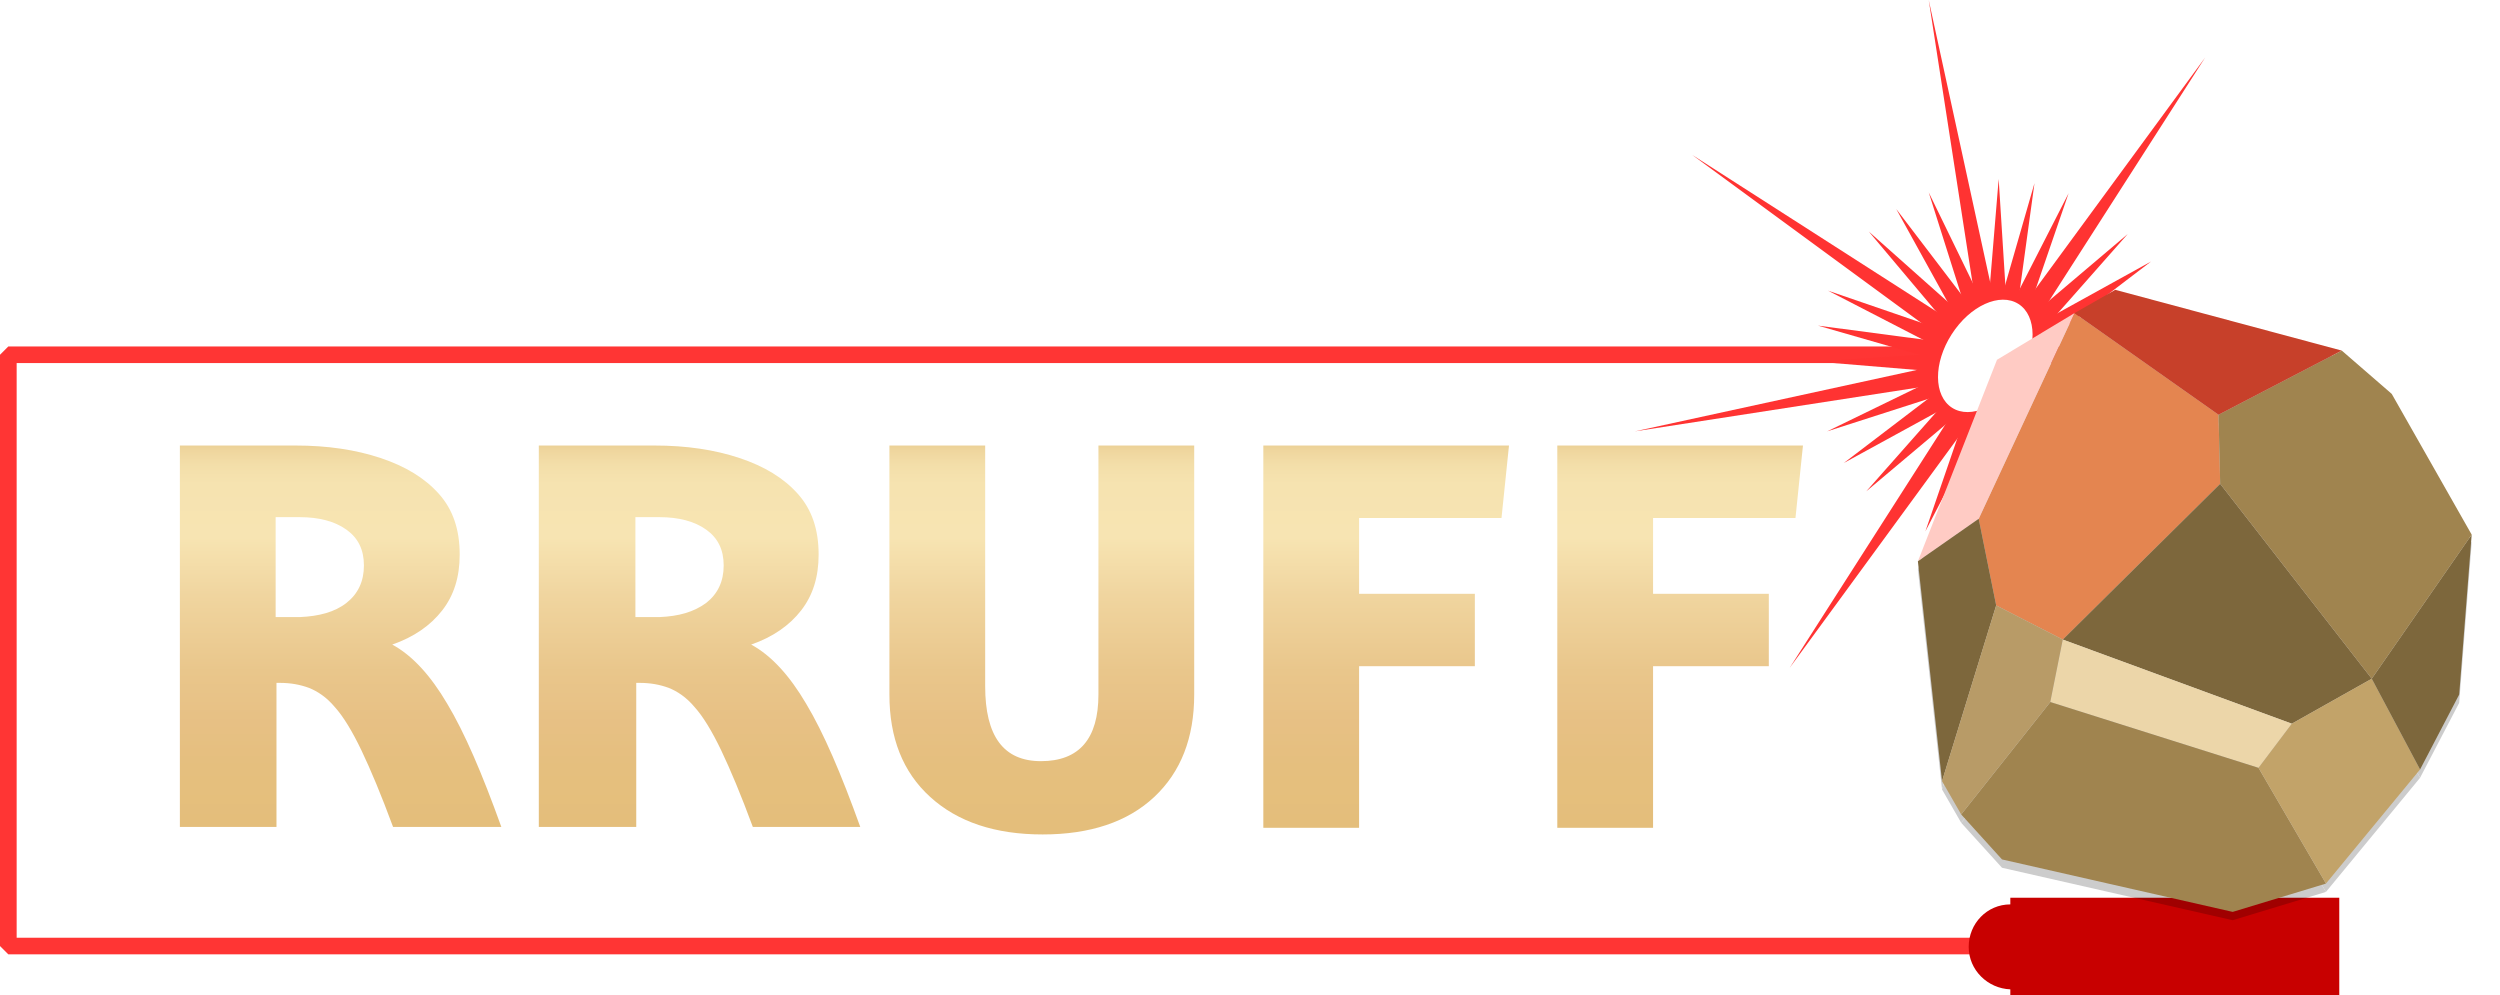
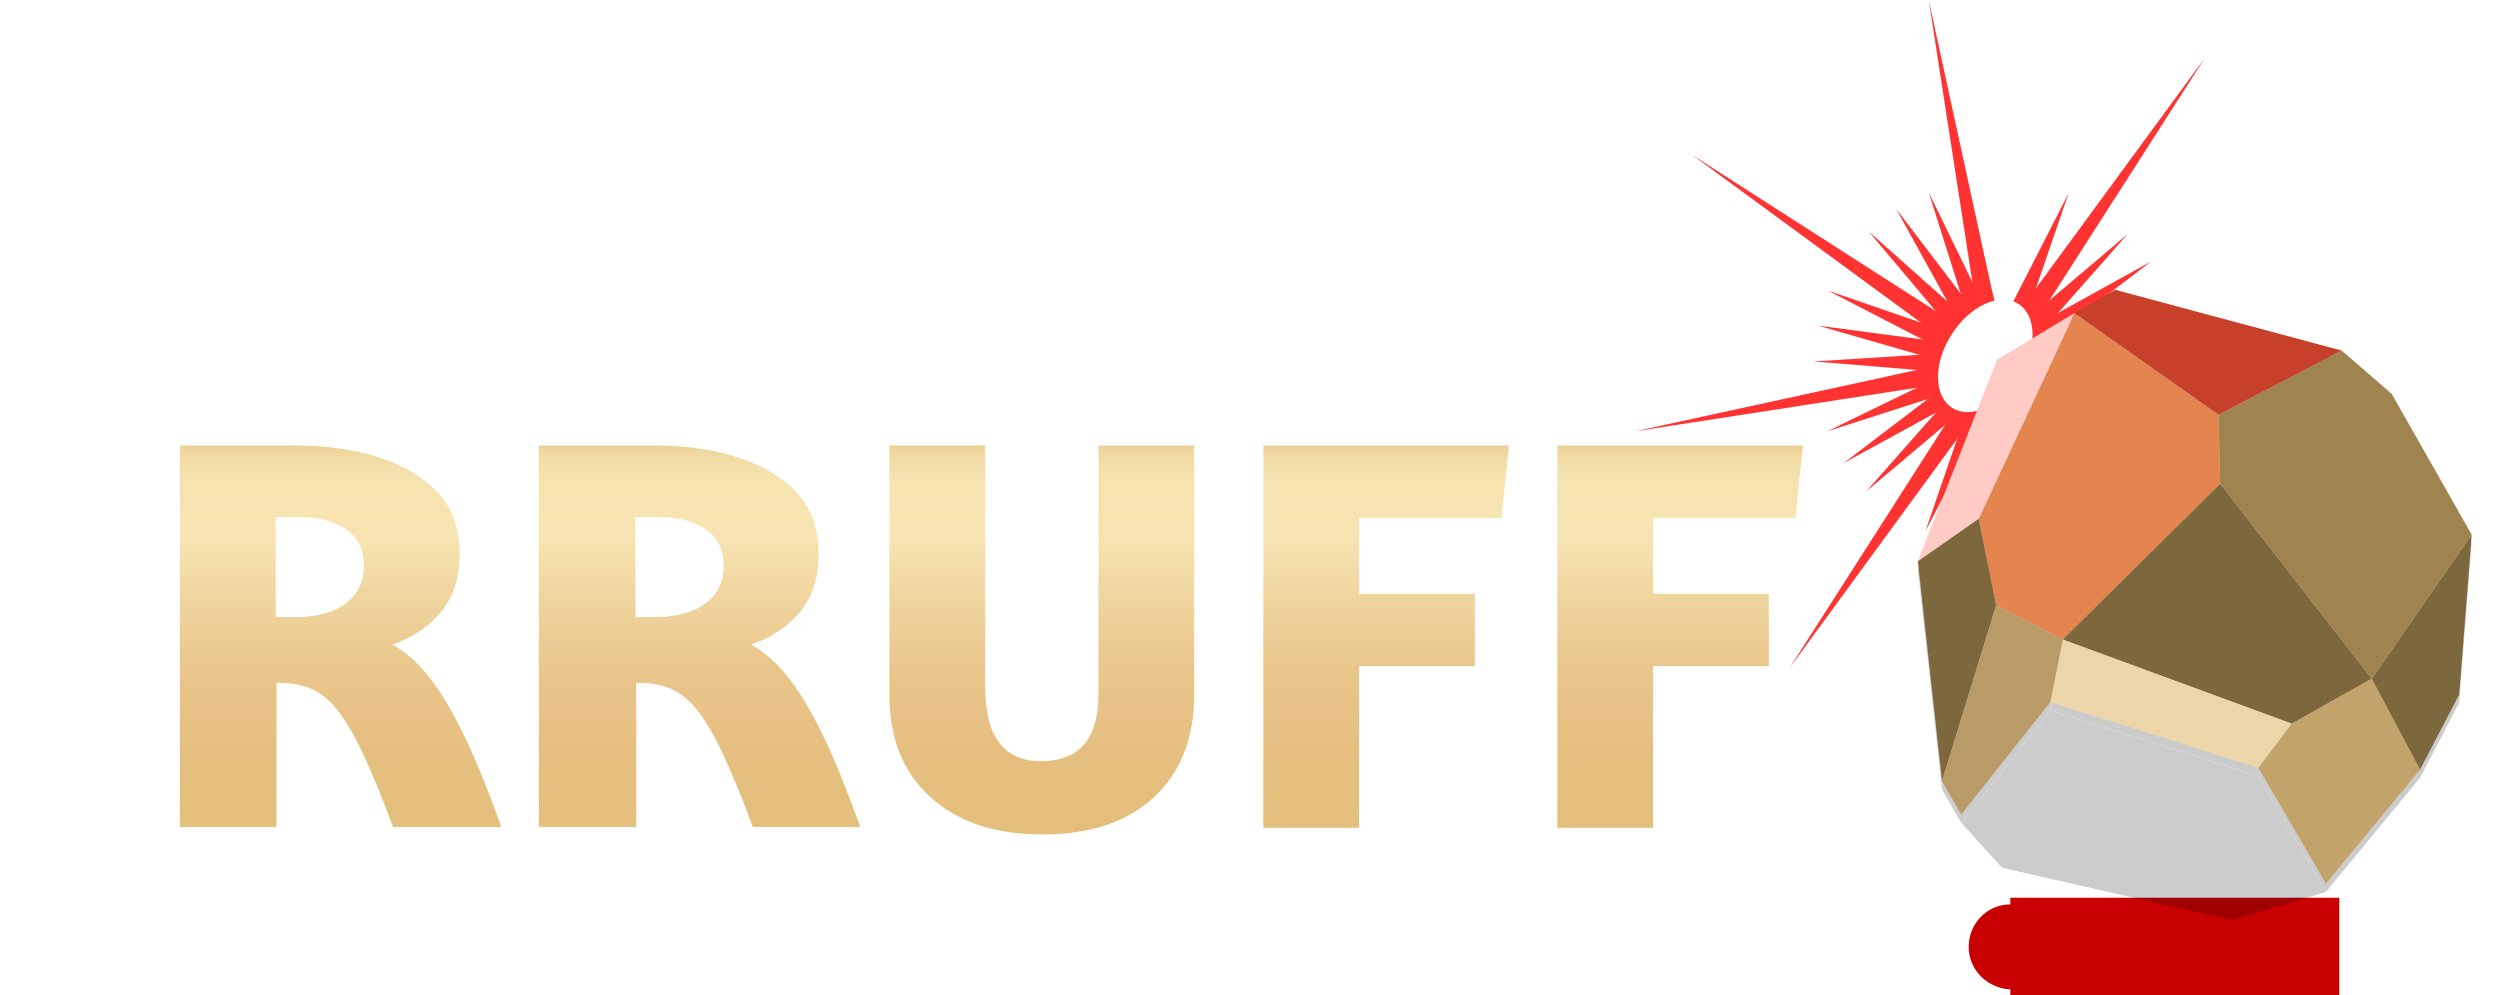
<svg xmlns="http://www.w3.org/2000/svg" xmlns:xlink="http://www.w3.org/1999/xlink" x="0px" y="0px" width="300.2px" height="119.5px" viewBox="0 0 300.2 119.5" style="enable-background:new 0 0 300.2 119.5;" xml:space="preserve">
  <style type="text/css">	.st0{fill:#FF214A;}	.st1{fill:#FFFFFF;}	.st2{fill:#FFB0B0;stroke:#FF1E47;stroke-width:8;stroke-miterlimit:10;}	.st3{fill:#FFB0B0;}	.st4{fill:#E05A5A;}	.st5{fill:#AD3737;}	.st6{fill:#D44A4A;}	.st7{fill:#FFBDBD;}	.st8{fill:#FFDEDE;}	.st9{fill:#FA8E8E;}	.st10{fill:#B02323;}	.st11{fill:#ED5F5F;}	.st12{fill:#560A0A;}	.st13{display:none;}	.st14{display:inline;fill:#E0C110;}	.st15{display:inline;fill:#D95E29;}	.st16{fill:#67E05A;}	.st17{fill:#F0775D;}	.st18{fill:#23B02D;}	.st19{fill:#DE1410;}	.st20{fill:#7D673C;}	.st21{fill:#4AD44F;}	.st22{fill:#997E4C;}	.st23{fill:#A98A55;}	.st24{fill:#9FFA8E;}	.st25{fill:#CDAD71;}	.st26{fill:#BDFFBD;}	.st27{opacity:0.969;fill:#FBC4B4;}	.st28{fill:#DEFFDF;}	.st29{fill:#E4A17C;}	.st30{fill:#B7FFB0;}	.st31{fill:#ECD6A9;}	.st32{display:inline;fill:#FFCC12;}	.st33{fill:#FFCC12;}	.st34{fill:none;stroke:#23B02D;stroke-width:4;stroke-miterlimit:10;}	.st35{fill:#9EFF9E;}	.st36{fill:#B8FFB0;}	.st37{fill:none;stroke:#7D673C;stroke-width:3;stroke-miterlimit:10;}	.st38{fill:#FBC6B6;}	.st39{fill:none;stroke:#23B02D;stroke-width:7;stroke-miterlimit:10;}	.st40{fill:none;stroke:#7D673C;stroke-width:7;stroke-miterlimit:10;}	.st41{fill:url(#SVGID_1_);}	.st42{fill:url(#SVGID_2_);}	.st43{fill:url(#SVGID_3_);}	.st44{fill:url(#SVGID_4_);}	.st45{fill:url(#SVGID_5_);}	.st46{fill:none;stroke:url(#SVGID_6_);stroke-miterlimit:10;}	.st47{fill:none;stroke:url(#SVGID_7_);stroke-miterlimit:10;}	.st48{fill:none;stroke:url(#SVGID_8_);stroke-miterlimit:10;}	.st49{fill:none;stroke:url(#SVGID_9_);stroke-miterlimit:10;}	.st50{fill:none;stroke:url(#SVGID_10_);stroke-miterlimit:10;}	.st51{fill:none;stroke:#E7A713;stroke-width:4;stroke-miterlimit:10;}	.st52{fill:#D79C0C;}	.st53{fill:#EBB618;}	.st54{fill:#E7A713;}	.st55{fill:#F9BA22;}	.st56{fill:#FDD676;}	.st57{fill:#FECD48;}	.st58{fill:#FBCD4E;}	.st59{fill:#FEE9B0;}	.st60{fill:url(#SVGID_11_);}	.st61{fill:url(#SVGID_12_);}	.st62{fill:url(#SVGID_13_);}	.st63{fill:url(#SVGID_14_);}	.st64{fill:url(#SVGID_15_);}	.st65{fill:url(#SVGID_16_);}	.st66{fill:none;stroke:url(#SVGID_17_);stroke-width:8;stroke-miterlimit:10;}	.st67{fill:url(#SVGID_18_);}	.st68{fill:url(#SVGID_19_);}	.st69{fill:url(#SVGID_20_);}	.st70{fill:url(#SVGID_21_);}	.st71{fill:url(#SVGID_22_);}	.st72{fill:url(#SVGID_23_);}	.st73{fill:none;stroke:url(#SVGID_24_);stroke-width:8;stroke-miterlimit:10;}	.st74{fill:none;stroke:#DE1410;stroke-width:3;stroke-miterlimit:10;}	.st75{fill:#EBBBA2;}	.st76{fill:#ECD6A9;stroke:#DE1410;stroke-width:2;stroke-miterlimit:10;}	.st77{fill:#D6C198;}	.st78{fill:#EDE1C7;}	.st79{fill:#DE1410;stroke:#DE1410;stroke-width:3;stroke-miterlimit:10;}	.st80{display:none;fill:#DE1410;stroke:#DE1410;stroke-width:3;stroke-miterlimit:10;}	.st81{fill:none;}	.st82{opacity:0.98;}	.st83{fill:#BF0E07;}	.st84{fill:#DB1611;}	.st85{fill:#EB0E10;}	.st86{fill:#FF5147;}	.st87{fill:#FFA6A1;}	.st88{fill:#FFCDC9;}	.st89{fill:#F8645E;}	.st90{fill:none;stroke:#BF0E07;stroke-width:7;stroke-miterlimit:10;}	.st91{fill:#F62822;}	.st92{fill:none;stroke:#DE1410;stroke-width:4;stroke-miterlimit:10;}	.st93{fill:url(#SVGID_25_);}	.st94{fill:url(#SVGID_26_);}	.st95{fill:url(#SVGID_27_);}	.st96{fill:url(#SVGID_28_);}	.st97{fill:url(#SVGID_29_);}	.st98{fill:url(#SVGID_44_);}	.st99{fill:none;stroke:url(#SVGID_45_);stroke-width:8;stroke-miterlimit:10;}	.st100{fill:url(#SVGID_46_);}	.st101{fill:none;stroke:url(#SVGID_47_);stroke-width:8;stroke-miterlimit:10;}	.st102{fill:url(#SVGID_48_);}	.st103{fill:url(#SVGID_49_);}	.st104{fill:url(#SVGID_50_);}	.st105{fill:url(#SVGID_51_);}	.st106{fill:url(#SVGID_52_);}	.st107{fill:url(#SVGID_67_);}	.st108{fill:none;stroke:url(#SVGID_68_);stroke-width:8;stroke-miterlimit:10;}	.st109{fill:url(#SVGID_69_);}	.st110{fill:url(#SVGID_70_);}	.st111{fill:url(#SVGID_71_);}	.st112{fill:url(#SVGID_72_);}	.st113{fill:url(#SVGID_73_);}	.st114{fill:url(#SVGID_88_);}	.st115{fill:url(#SVGID_89_);}	.st116{fill:url(#SVGID_90_);}	.st117{fill:url(#SVGID_91_);}	.st118{fill:url(#SVGID_92_);}	.st119{fill:#FBC4B4;}	.st120{fill:#A0844F;}	.st121{fill:#B89B67;}	.st122{fill:#C2A369;}	.st123{fill:#BC5834;}	.st124{fill:#FF1D1B;}	.st125{fill:#C80000;}	.st126{opacity:0.2;}	.st127{fill:#E48550;}	.st128{fill:#FFCBC4;}	.st129{fill:#C7402A;}	.st130{clip-path:url(#SVGID_110_);fill:url(#SVGID_111_);}	.st131{clip-path:url(#SVGID_117_);fill:url(#SVGID_118_);}	.st132{opacity:0.89;fill:none;stroke:#FF1D1B;stroke-linejoin:bevel;stroke-miterlimit:10;}	.st133{clip-path:url(#SVGID_124_);fill:url(#SVGID_125_);}	.st134{opacity:0.89;fill:none;stroke:#FF1D1B;stroke-width:2;stroke-linejoin:bevel;stroke-miterlimit:10;}	.st135{clip-path:url(#SVGID_131_);fill:url(#SVGID_132_);}	.st136{clip-path:url(#SVGID_138_);fill:url(#SVGID_139_);}	.st137{fill:#FF3332;}	.st138{clip-path:url(#SVGID_145_);fill:url(#SVGID_146_);}	.st139{clip-path:url(#SVGID_152_);fill:url(#SVGID_153_);}</style>
  <g id="Artboard_1" />
  <g id="Artboard_2" />
  <g id="Business_Cards_A" />
  <g id="Old" />
  <g id="Layer_12" />
  <g id="Artboard_3">
    <g id="Layer_6">	</g>
    <g id="SCratchboard">	</g>
    <g id="Layer_6_copy">	</g>
    <g id="Layer_6_copy_2">	</g>
    <g id="Layer_6_copy_3">	</g>
    <g id="Layer_6_copy_4">	</g>
  </g>
  <g id="_x32_0240821">
    <g>
-       <polyline class="st134" points="251,113.6 1,113.6 1,42.6 251,42.6   " />
      <g>
        <g>
          <path class="st125" d="M241.4,107.7v0.9c-2.8,0-5,2.3-5,5.1s2.3,5,5,5.1v0.8h39.5v-11.8H241.4z" />
        </g>
      </g>
      <g>
        <g>
          <g>
            <line class="st125" x1="242.3" y1="40.3" x2="214.9" y2="80.2" />
            <polygon class="st137" points="243.5,41.1 214.9,80.2 241,39.4      " />
          </g>
          <g>
            <line class="st125" x1="243.8" y1="42.9" x2="196.3" y2="51.8" />
            <polygon class="st137" points="244.1,44.4 196.3,51.8 243.6,41.5      " />
          </g>
          <g>
            <line class="st125" x1="243.1" y1="46" x2="203.2" y2="18.6" />
            <polygon class="st137" points="242.2,47.2 203.2,18.6 243.9,44.7      " />
          </g>
          <g>
            <line class="st125" x1="240.4" y1="47.5" x2="231.6" y2="0" />
            <polygon class="st137" points="239,47.8 231.6,0 241.9,47.3      " />
          </g>
          <g>
            <line class="st125" x1="237.4" y1="46.8" x2="264.8" y2="6.9" />
            <polygon class="st137" points="236.2,45.9 264.8,6.9 238.7,47.6      " />
          </g>
        </g>
        <g>
          <g>
            <polygon class="st137" points="240.3,45.6 227.4,61.8 237.8,44      " />
          </g>
          <g>
            <polygon class="st137" points="239.9,45.7 224.1,59 237.8,43.5      " />
          </g>
          <g>
            <polygon class="st137" points="239.5,45.7 221.4,55.6 237.8,43.1      " />
          </g>
          <g>
            <polygon class="st137" points="239,45.5 219.4,51.8 237.9,42.8      " />
          </g>
          <g>
            <polygon class="st137" points="238.7,45.3 218.2,47.7 238.1,42.4      " />
          </g>
          <g>
            <polygon class="st137" points="238.3,45.1 217.8,43.4 238.4,42.1      " />
          </g>
          <g>
            <polygon class="st137" points="238.1,44.8 218.3,39.1 238.7,41.8      " />
          </g>
          <g>
            <polygon class="st137" points="237.9,44.4 219.5,34.9 239,41.6      " />
          </g>
          <g>
            <polygon class="st137" points="237.7,44 221.6,31.1 239.4,41.5      " />
          </g>
          <g>
            <polygon class="st137" points="237.7,43.6 224.4,27.8 239.8,41.5      " />
          </g>
          <g>
            <polygon class="st137" points="237.7,43.2 227.7,25.1 240.2,41.5      " />
          </g>
          <g>
            <polygon class="st137" points="237.8,42.7 231.6,23.1 240.6,41.6      " />
          </g>
          <g>
            <polygon class="st137" points="238,42.4 235.7,21.9 241,41.8      " />
          </g>
          <g>
-             <polygon class="st137" points="238.3,42 240,21.5 241.3,42.1      " />
-           </g>
+             </g>
          <g>
-             <polygon class="st137" points="238.6,41.8 244.3,22 241.5,42.4      " />
-           </g>
+             </g>
          <g>
            <polygon class="st137" points="239,41.6 248.4,23.2 241.7,42.7      " />
          </g>
          <g>
-             <polygon class="st137" points="239.4,41.4 252.2,25.3 241.9,43.1      " />
-           </g>
+             </g>
          <g>
            <polygon class="st137" points="239.8,41.4 255.5,28.1 241.9,43.5      " />
          </g>
          <g>
            <polygon class="st137" points="240.2,41.4 258.3,31.4 241.9,43.9      " />
          </g>
          <g>
            <polygon class="st137" points="240.7,45.5 231.2,63.8 237.9,44.3      " />
          </g>
        </g>
        <ellipse transform="matrix(0.539 -0.842 0.842 0.539 73.89 220.536)" class="st1" cx="238.5" cy="42.7" rx="7.4" ry="4.8" />
      </g>
      <g>
        <image style="overflow:visible;opacity:0.5;" width="73" height="83" transform="matrix(1 0 0 1 227.234 32.498)">			</image>
        <g>
          <g class="st126">
            <polygon points="249.1,38.6 237.6,63.3 239.7,73.7 247.7,77.8 266.6,59.1 266.4,50.8      " />
            <polygon points="239.8,44.2 249.1,38.6 237.6,63.3 230.3,68.4      " />
            <polygon points="233.2,94.8 230.3,68.4 237.6,63.3 239.7,73.7      " />
            <polygon points="247.7,77.8 275.2,87.9 284.8,82.5 266.6,59.1      " />
            <polygon points="246.2,85.3 247.7,77.8 275.2,87.9 271.2,93.2      " />
            <polygon points="279.3,107.1 271.2,93.2 246.2,85.3 235.5,98.8 240.4,104.2 268.1,110.5      " />
            <polygon points="246.2,85.3 247.7,77.8 239.7,73.7 233.2,94.8 235.5,98.8      " />
            <polygon points="290.6,93.4 279.3,107.1 271.2,93.2 275.2,87.9 284.8,82.5      " />
            <polygon points="296.8,65.2 295.3,84.4 290.6,93.4 284.8,82.5      " />
            <polygon points="281.2,43.1 287.2,48.3 296.8,65.2 284.8,82.5 266.6,59.1 266.4,50.8      " />
            <polygon points="254,35.8 281.2,43.1 266.4,50.8 249.1,38.6      " />
          </g>
          <g>
            <g>
              <polygon class="st127" points="249.1,37.6 237.6,62.3 239.7,72.7 247.7,76.8 266.6,58.1 266.4,49.8       " />
              <polygon class="st128" points="239.8,43.2 249.1,37.6 237.6,62.3 230.3,67.4       " />
              <polygon class="st20" points="233.2,93.8 230.3,67.4 237.6,62.3 239.7,72.7       " />
              <polygon class="st20" points="247.7,76.8 275.2,86.9 284.8,81.5 266.6,58.1       " />
              <polygon class="st31" points="246.2,84.3 247.7,76.8 275.2,86.9 271.2,92.2       " />
-               <polygon class="st120" points="279.3,106.1 271.2,92.2 246.2,84.3 235.5,97.8 240.4,103.2 268.1,109.5       " />
              <polygon class="st121" points="246.2,84.3 247.7,76.8 239.7,72.7 233.2,93.8 235.5,97.8       " />
              <polygon class="st122" points="290.6,92.4 279.3,106.1 271.2,92.2 275.2,86.9 284.8,81.5       " />
              <polygon class="st20" points="296.8,64.2 295.3,83.4 290.6,92.4 284.8,81.5       " />
              <polygon class="st120" points="281.2,42.1 287.2,47.3 296.8,64.2 284.8,81.5 266.6,58.1 266.4,49.8       " />
              <polygon class="st129" points="254,34.8 281.2,42.1 266.4,49.8 249.1,37.6       " />
            </g>
          </g>
        </g>
      </g>
      <g>
        <image style="overflow:visible;opacity:0.6;" width="202" height="53" transform="matrix(1 0 0 1 18.234 52.498)">			</image>
        <g>
          <g>
            <defs>
              <path id="SVGID_149_" d="M21.6,53.5h13.9c3.8,0,7.2,0.5,10.2,1.5c3,1,5.3,2.4,7,4.3c1.7,1.9,2.5,4.3,2.5,7.3       c0,2.7-0.7,4.9-2.1,6.7s-3.4,3.2-6,4.1c2.4,1.3,4.6,3.7,6.6,7.1c2.1,3.5,4.2,8.4,6.5,14.8H47.2c-1.4-3.8-2.7-6.9-3.8-9.2       c-1.1-2.3-2.2-4.1-3.2-5.2c-1-1.2-2.1-1.9-3.1-2.3c-1.1-0.4-2.2-0.6-3.5-0.6h-0.4v17.3H21.6V53.5z M41.6,72.4       c1.4-1.1,2.1-2.6,2.1-4.5c0-1.9-0.7-3.3-2.1-4.3c-1.4-1-3.3-1.5-5.6-1.5h-2.9v12H36C38.3,74,40.2,73.5,41.6,72.4z M64.7,53.5       h13.9c3.8,0,7.2,0.5,10.2,1.5c3,1,5.3,2.4,7,4.3c1.7,1.9,2.5,4.3,2.5,7.3c0,2.7-0.7,4.9-2.1,6.7c-1.4,1.8-3.4,3.2-6,4.1       c2.4,1.3,4.6,3.7,6.6,7.1c2.1,3.5,4.2,8.4,6.5,14.8H90.4c-1.4-3.8-2.7-6.9-3.8-9.2c-1.1-2.3-2.2-4.1-3.2-5.2       c-1-1.2-2.1-1.9-3.1-2.3c-1.1-0.4-2.2-0.6-3.5-0.6h-0.4v17.3H64.7V53.5z M84.8,72.4c1.4-1.1,2.1-2.6,2.1-4.5       c0-1.9-0.7-3.3-2.1-4.3c-1.4-1-3.3-1.5-5.6-1.5h-2.9v12h2.9C81.5,74,83.3,73.5,84.8,72.4z M132.1,53.5h11.3v29.9       c0,5.2-1.6,9.3-4.8,12.3s-7.7,4.5-13.4,4.5c-5.7,0-10.2-1.5-13.5-4.5s-4.9-7.1-4.9-12.3V53.5h11.5v28.9c0,6,2.2,9,6.7,9       c4.6,0,6.9-2.7,6.9-8V53.5z M151.6,53.5h29.6l-0.9,8.7h-17.1v9.1h13.9V80h-13.9v19.4h-11.5V53.5z M186.9,53.5h29.6l-0.9,8.7       h-17.1v9.1h13.9V80h-13.9v19.4h-11.5V53.5z" />
            </defs>
            <clipPath id="SVGID_1_">
              <use xlink:href="#SVGID_149_" style="overflow:visible;" />
            </clipPath>
          </g>
          <g>
            <defs>
              <path id="SVGID_151_" d="M21.6,53.5h13.9c3.8,0,7.2,0.5,10.2,1.5c3,1,5.3,2.4,7,4.3c1.7,1.9,2.5,4.3,2.5,7.3       c0,2.7-0.7,4.9-2.1,6.7s-3.4,3.2-6,4.1c2.4,1.3,4.6,3.7,6.6,7.1c2.1,3.5,4.2,8.4,6.5,14.8H47.2c-1.4-3.8-2.7-6.9-3.8-9.2       c-1.1-2.3-2.2-4.1-3.2-5.2c-1-1.2-2.1-1.9-3.1-2.3c-1.1-0.4-2.2-0.6-3.5-0.6h-0.4v17.3H21.6V53.5z M41.6,72.4       c1.4-1.1,2.1-2.6,2.1-4.5c0-1.9-0.7-3.3-2.1-4.3c-1.4-1-3.3-1.5-5.6-1.5h-2.9v12H36C38.3,74,40.2,73.5,41.6,72.4z M64.7,53.5       h13.9c3.8,0,7.2,0.5,10.2,1.5c3,1,5.3,2.4,7,4.3c1.7,1.9,2.5,4.3,2.5,7.3c0,2.7-0.7,4.9-2.1,6.7c-1.4,1.8-3.4,3.2-6,4.1       c2.4,1.3,4.6,3.7,6.6,7.1c2.1,3.5,4.2,8.4,6.5,14.8H90.4c-1.4-3.8-2.7-6.9-3.8-9.2c-1.1-2.3-2.2-4.1-3.2-5.2       c-1-1.2-2.1-1.9-3.1-2.3c-1.1-0.4-2.2-0.6-3.5-0.6h-0.4v17.3H64.7V53.5z M84.8,72.4c1.4-1.1,2.1-2.6,2.1-4.5       c0-1.9-0.7-3.3-2.1-4.3c-1.4-1-3.3-1.5-5.6-1.5h-2.9v12h2.9C81.5,74,83.3,73.5,84.8,72.4z M132.1,53.5h11.3v29.9       c0,5.2-1.6,9.3-4.8,12.3s-7.7,4.5-13.4,4.5c-5.7,0-10.2-1.5-13.5-4.5s-4.9-7.1-4.9-12.3V53.5h11.5v28.9c0,6,2.2,9,6.7,9       c4.6,0,6.9-2.7,6.9-8V53.5z M151.6,53.5h29.6l-0.9,8.7h-17.1v9.1h13.9V80h-13.9v19.4h-11.5V53.5z M186.9,53.5h29.6l-0.9,8.7       h-17.1v9.1h13.9V80h-13.9v19.4h-11.5V53.5z" />
            </defs>
            <clipPath id="SVGID_2_">
              <use xlink:href="#SVGID_151_" style="overflow:visible;" />
            </clipPath>
            <linearGradient id="SVGID_3_" gradientUnits="userSpaceOnUse" x1="119.935" y1="101.121" x2="119.935" y2="52.268">
              <stop offset="0" style="stop-color:#E4BE7A" />
              <stop offset="0.186" style="stop-color:#E5BF7E" />
              <stop offset="0.292" style="stop-color:#E7C084" />
              <stop offset="0.42" style="stop-color:#E9C68B" />
              <stop offset="0.607" style="stop-color:#F0D59F" />
              <stop offset="0.748" style="stop-color:#F7E4B2" />
              <stop offset="0.881" style="stop-color:#F6E3B0" />
              <stop offset="0.928" style="stop-color:#F3DEA9" />
              <stop offset="0.962" style="stop-color:#EFD69E" />
              <stop offset="0.99" style="stop-color:#E8CA8D" />
              <stop offset="1" style="stop-color:#E4C484" />
            </linearGradient>
            <rect x="20.5" y="52.3" style="clip-path:url(#SVGID_2_);fill:url(#SVGID_3_);" width="199" height="48.9" />
          </g>
          <g>
            <defs>
              <path id="SVGID_154_" d="M21.6,53.5h13.9c3.8,0,7.2,0.5,10.2,1.5c3,1,5.3,2.4,7,4.3c1.7,1.9,2.5,4.3,2.5,7.3       c0,2.7-0.7,4.9-2.1,6.7s-3.4,3.2-6,4.1c2.4,1.3,4.6,3.7,6.6,7.1c2.1,3.5,4.2,8.4,6.5,14.8H47.2c-1.4-3.8-2.7-6.9-3.8-9.2       c-1.1-2.3-2.2-4.1-3.2-5.2c-1-1.2-2.1-1.9-3.1-2.3c-1.1-0.4-2.2-0.6-3.5-0.6h-0.4v17.3H21.6V53.5z M41.6,72.4       c1.4-1.1,2.1-2.6,2.1-4.5c0-1.9-0.7-3.3-2.1-4.3c-1.4-1-3.3-1.5-5.6-1.5h-2.9v12H36C38.3,74,40.2,73.5,41.6,72.4z M64.7,53.5       h13.9c3.8,0,7.2,0.5,10.2,1.5c3,1,5.3,2.4,7,4.3c1.7,1.9,2.5,4.3,2.5,7.3c0,2.7-0.7,4.9-2.1,6.7c-1.4,1.8-3.4,3.2-6,4.1       c2.4,1.3,4.6,3.7,6.6,7.1c2.1,3.5,4.2,8.4,6.5,14.8H90.4c-1.4-3.8-2.7-6.9-3.8-9.2c-1.1-2.3-2.2-4.1-3.2-5.2       c-1-1.2-2.1-1.9-3.1-2.3c-1.1-0.4-2.2-0.6-3.5-0.6h-0.4v17.3H64.7V53.5z M84.8,72.4c1.4-1.1,2.1-2.6,2.1-4.5       c0-1.9-0.7-3.3-2.1-4.3c-1.4-1-3.3-1.5-5.6-1.5h-2.9v12h2.9C81.5,74,83.3,73.5,84.8,72.4z M132.1,53.5h11.3v29.9       c0,5.2-1.6,9.3-4.8,12.3s-7.7,4.5-13.4,4.5c-5.7,0-10.2-1.5-13.5-4.5s-4.9-7.1-4.9-12.3V53.5h11.5v28.9c0,6,2.2,9,6.7,9       c4.6,0,6.9-2.7,6.9-8V53.5z M151.6,53.5h29.6l-0.9,8.7h-17.1v9.1h13.9V80h-13.9v19.4h-11.5V53.5z M186.9,53.5h29.6l-0.9,8.7       h-17.1v9.1h13.9V80h-13.9v19.4h-11.5V53.5z" />
            </defs>
            <clipPath id="SVGID_4_">
              <use xlink:href="#SVGID_154_" style="overflow:visible;" />
            </clipPath>
          </g>
        </g>
      </g>
    </g>
  </g>
</svg>